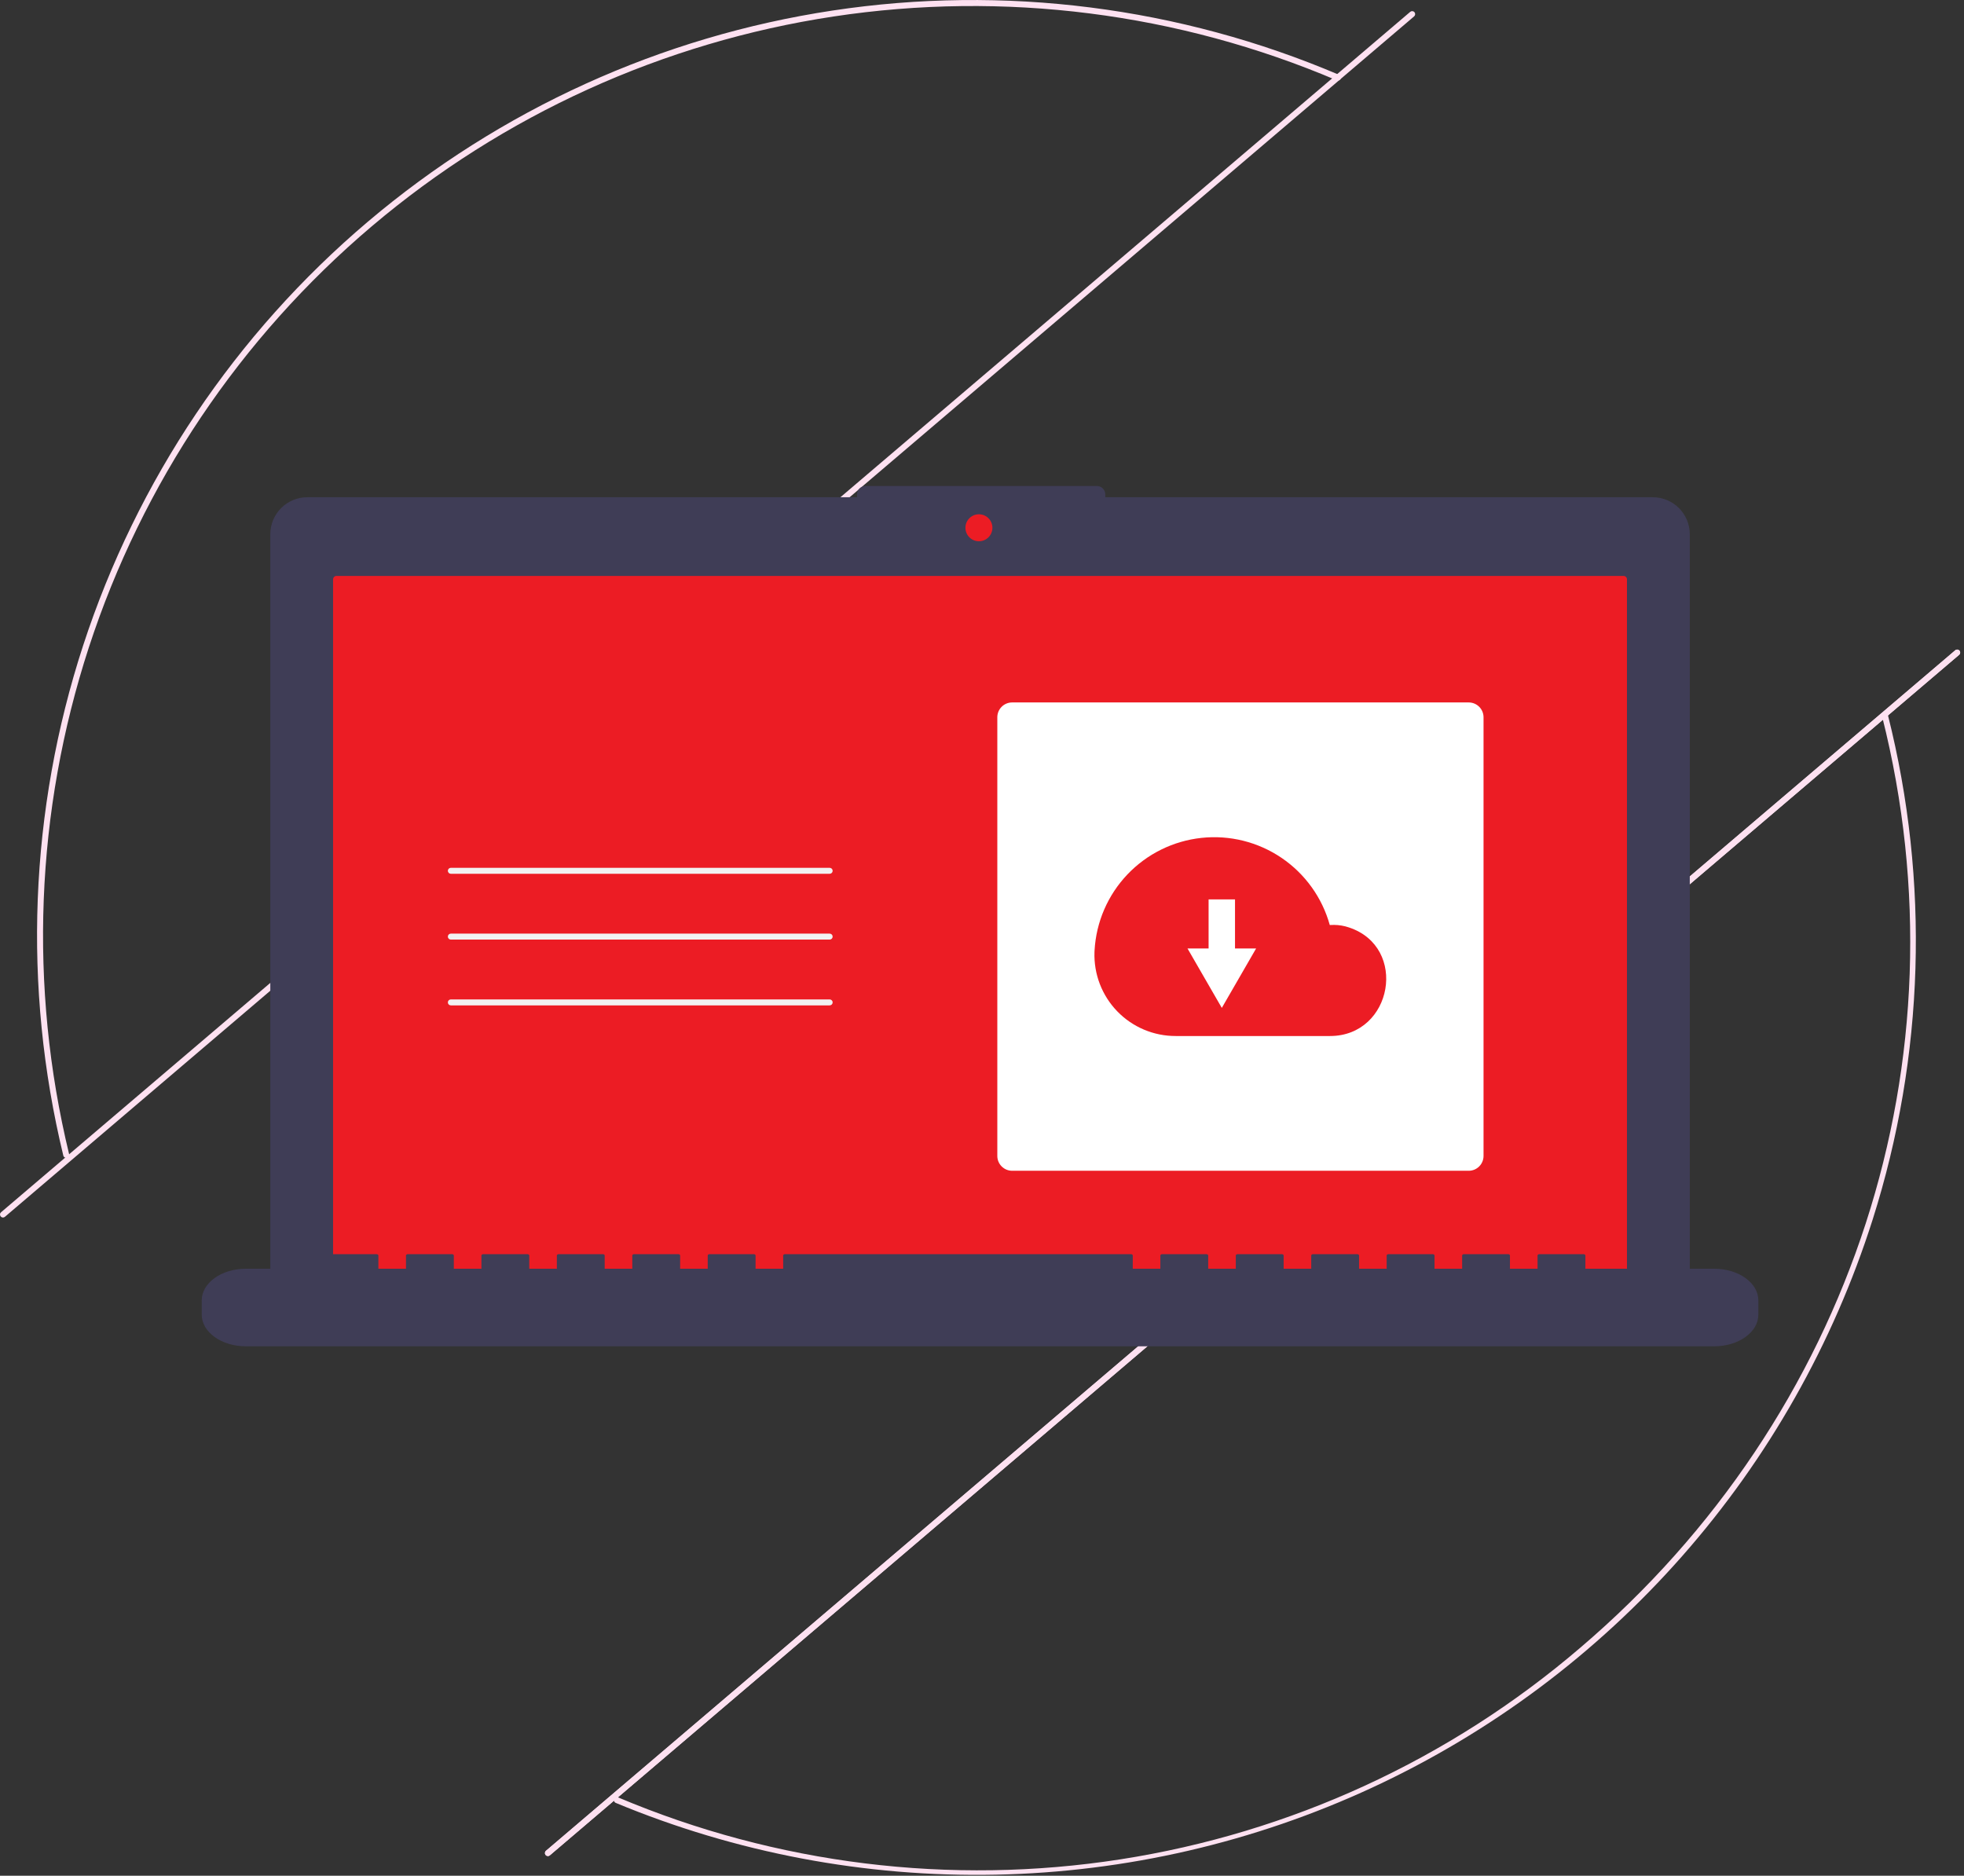
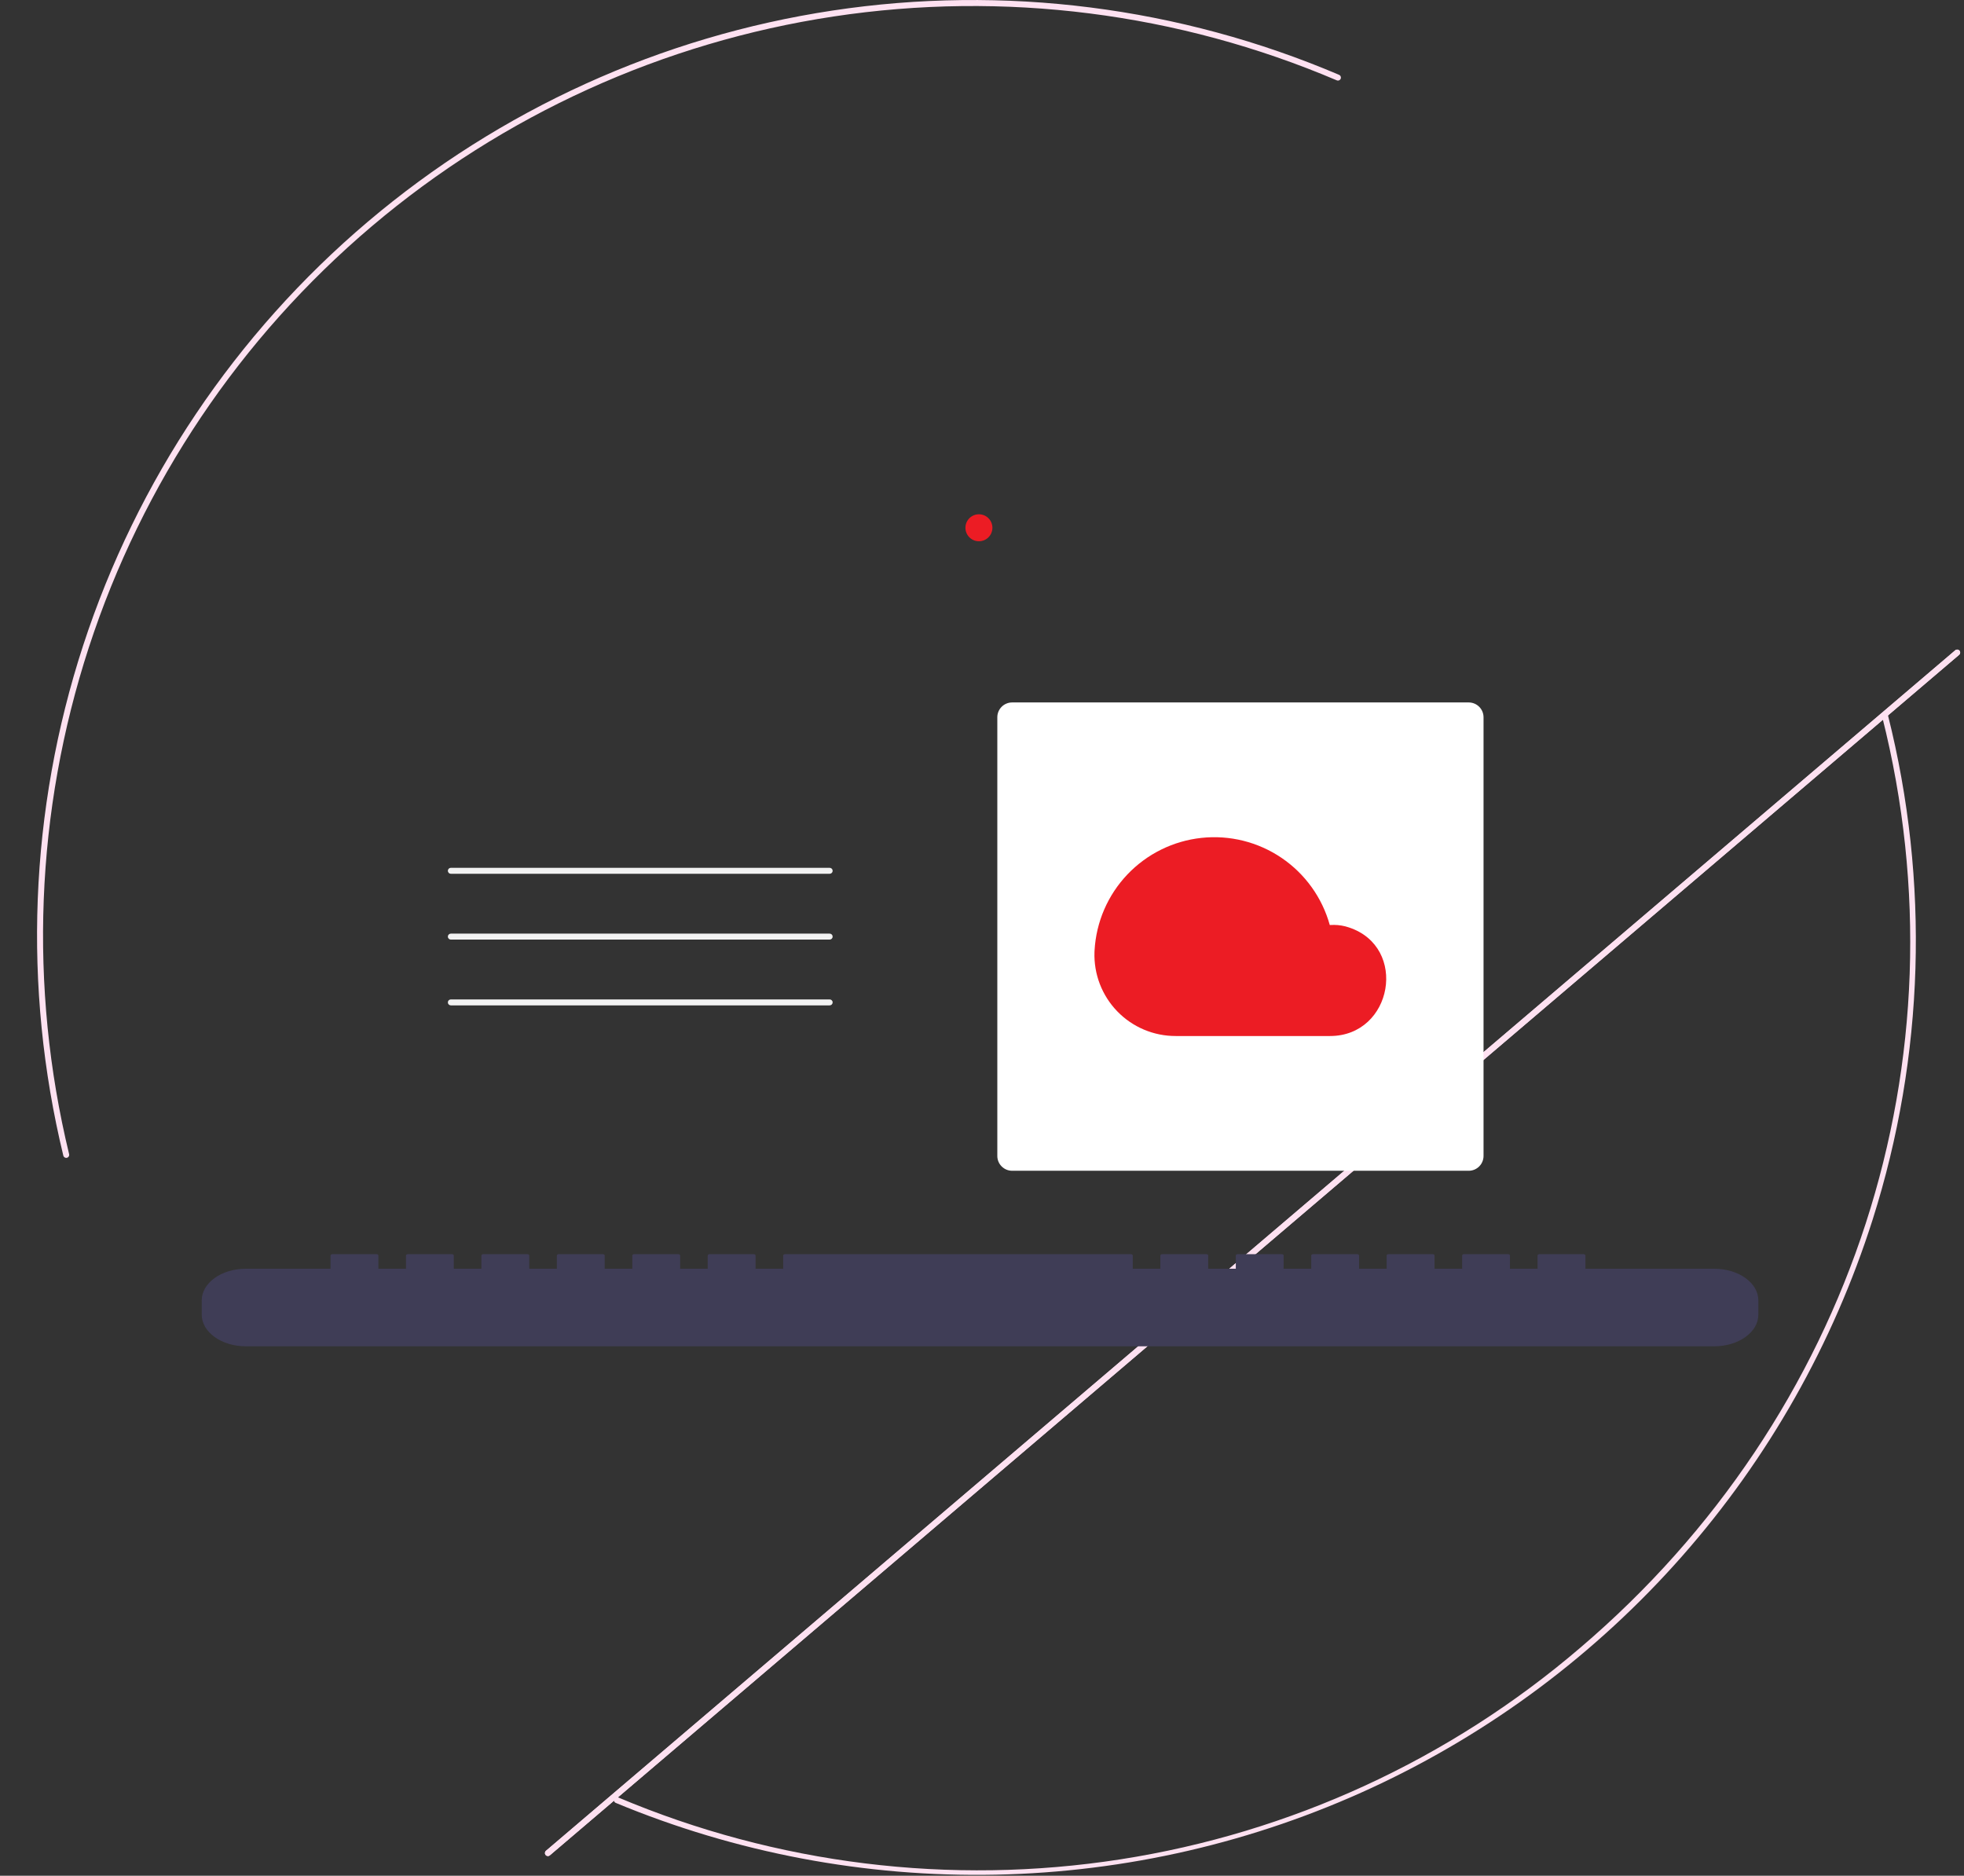
<svg xmlns="http://www.w3.org/2000/svg" width="445" height="425" viewBox="0 0 445 425" fill="none">
  <rect x="0" y="0" width="445" height="425" fill="#333333" stroke="none" />
  <path d="M14.488 262.11C14.419 262.029 14.371 261.934 14.346 261.831C5.098 223.632 6.653 183.615 18.837 146.249C31.021 108.883 53.355 75.64 83.342 50.236C113.33 24.831 149.791 8.264 188.651 2.387C227.511 -3.491 267.24 1.552 303.4 16.952C303.483 16.986 303.559 17.036 303.622 17.099C303.686 17.162 303.736 17.237 303.771 17.32C303.805 17.403 303.822 17.492 303.822 17.582C303.822 17.672 303.803 17.76 303.768 17.843C303.733 17.926 303.682 18 303.617 18.063C303.553 18.125 303.477 18.175 303.393 18.207C303.31 18.24 303.221 18.256 303.131 18.254C303.041 18.252 302.953 18.233 302.871 18.196C266.942 2.9 227.468 -2.106 188.859 3.737C150.249 9.579 114.024 26.041 84.229 51.282C54.434 76.523 32.243 109.55 20.135 146.675C8.026 183.799 6.477 223.559 15.66 261.513C15.697 261.661 15.682 261.817 15.619 261.956C15.556 262.095 15.448 262.208 15.312 262.278C15.176 262.348 15.021 262.369 14.871 262.339C14.722 262.309 14.586 262.229 14.488 262.113V262.11Z" fill="#FEE1F1" />
  <path d="M139.25 408.308C139.151 408.192 139.095 408.047 139.089 407.895C139.083 407.743 139.129 407.593 139.219 407.471C139.308 407.348 139.437 407.259 139.583 407.218C139.73 407.177 139.886 407.187 140.026 407.246C175.927 422.416 215.346 427.279 253.858 421.291C292.37 415.303 328.451 398.7 358.051 373.346C419.779 320.758 445.993 239.923 426.46 162.391C426.437 162.305 426.432 162.214 426.444 162.126C426.456 162.037 426.486 161.952 426.531 161.875C426.577 161.798 426.637 161.73 426.709 161.677C426.78 161.623 426.862 161.584 426.949 161.562C427.035 161.541 427.126 161.536 427.214 161.55C427.303 161.563 427.388 161.594 427.464 161.64C427.541 161.686 427.607 161.747 427.66 161.82C427.712 161.892 427.75 161.974 427.771 162.061C437.249 199.738 436.047 239.31 424.3 276.342C415.352 304.473 400.655 330.437 381.142 352.589C361.629 374.74 337.726 392.594 310.948 405.019C284.17 417.444 255.103 424.169 225.589 424.767C196.075 425.365 166.759 419.823 139.5 408.493C139.403 408.452 139.318 408.389 139.25 408.308V408.308Z" fill="#FEE1F1" />
  <path d="M123.629 420.306C123.571 420.238 123.527 420.16 123.5 420.076C123.473 419.991 123.462 419.902 123.469 419.814C123.476 419.725 123.501 419.639 123.541 419.56C123.582 419.481 123.637 419.41 123.705 419.353L442.999 147.359C443.066 147.298 443.145 147.252 443.23 147.222C443.316 147.192 443.406 147.18 443.497 147.186C443.587 147.191 443.675 147.215 443.756 147.256C443.837 147.297 443.909 147.353 443.967 147.422C444.026 147.491 444.07 147.571 444.097 147.657C444.125 147.743 444.134 147.834 444.126 147.924C444.117 148.015 444.09 148.102 444.047 148.182C444.004 148.261 443.946 148.331 443.875 148.388L124.582 420.382C124.514 420.44 124.436 420.483 124.352 420.511C124.267 420.538 124.178 420.549 124.09 420.542C124.001 420.535 123.915 420.51 123.836 420.47C123.757 420.429 123.687 420.374 123.629 420.306V420.306Z" fill="#FEE1F1" />
-   <path d="M0.161 275.628C0.103 275.56 0.06 275.482 0.032 275.398C0.005 275.313 -0.005 275.224 0.002 275.136C0.009 275.047 0.033 274.961 0.074 274.882C0.114 274.803 0.169 274.733 0.237 274.675L319.531 2.681C319.599 2.623 319.677 2.58 319.761 2.552C319.846 2.525 319.935 2.515 320.023 2.522C320.112 2.529 320.198 2.553 320.277 2.594C320.356 2.634 320.426 2.689 320.484 2.757C320.542 2.825 320.585 2.903 320.613 2.987C320.64 3.072 320.65 3.161 320.643 3.249C320.636 3.338 320.612 3.424 320.572 3.503C320.531 3.582 320.476 3.652 320.408 3.71L1.114 275.704C1.046 275.762 0.968 275.805 0.884 275.833C0.799 275.86 0.71 275.87 0.622 275.863C0.533 275.856 0.447 275.832 0.368 275.792C0.289 275.751 0.219 275.696 0.161 275.628V275.628Z" fill="#FEE1F1" />
  <path d="M123.629 420.306C123.571 420.238 123.527 420.16 123.5 420.076C123.473 419.991 123.462 419.902 123.469 419.814C123.476 419.725 123.501 419.639 123.541 419.56C123.582 419.481 123.637 419.41 123.705 419.353L442.999 147.359C443.066 147.298 443.145 147.252 443.23 147.222C443.316 147.192 443.406 147.18 443.497 147.186C443.587 147.191 443.675 147.215 443.756 147.256C443.837 147.297 443.909 147.353 443.967 147.422C444.026 147.491 444.07 147.571 444.097 147.657C444.125 147.743 444.134 147.834 444.126 147.924C444.117 148.015 444.09 148.102 444.047 148.182C444.004 148.261 443.946 148.331 443.875 148.388L124.582 420.382C124.514 420.44 124.436 420.483 124.352 420.511C124.267 420.538 124.178 420.549 124.09 420.542C124.001 420.535 123.915 420.51 123.836 420.47C123.757 420.429 123.687 420.374 123.629 420.306V420.306Z" fill="#FEE1F1" />
-   <path d="M374.477 112.667H250.435V112.02C250.435 111.77 250.386 111.522 250.29 111.291C250.194 111.06 250.053 110.851 249.876 110.674C249.699 110.498 249.489 110.358 249.257 110.263C249.026 110.168 248.778 110.119 248.528 110.12H196.097C195.847 110.119 195.599 110.168 195.368 110.263C195.137 110.358 194.926 110.498 194.749 110.674C194.572 110.851 194.431 111.06 194.335 111.291C194.239 111.522 194.19 111.77 194.19 112.02V112.667H69.636C67.415 112.663 65.283 113.542 63.71 115.109C62.137 116.677 61.25 118.805 61.246 121.026V290.24C61.25 292.461 62.137 294.59 63.71 296.157C65.283 297.725 67.415 298.603 69.636 298.599H374.477C375.577 298.601 376.666 298.387 377.683 297.968C378.7 297.549 379.625 296.934 380.404 296.157C381.183 295.381 381.802 294.459 382.224 293.444C382.647 292.429 382.866 291.34 382.868 290.24V121.026C382.864 118.805 381.978 116.677 380.404 115.109C378.831 113.542 376.699 112.663 374.478 112.667H374.477Z" fill="#3F3D56" />
-   <path d="M76.253 130.493C76.045 130.493 75.846 130.575 75.699 130.722C75.552 130.869 75.469 131.067 75.468 131.275V291.775C75.469 291.983 75.552 292.182 75.699 292.328C75.846 292.475 76.045 292.557 76.253 292.557H367.853C368.061 292.557 368.26 292.475 368.407 292.329C368.555 292.182 368.637 291.983 368.638 291.775V131.275C368.637 131.067 368.554 130.869 368.407 130.722C368.26 130.575 368.061 130.493 367.853 130.493H76.253Z" fill="#ec1c24" />
  <path d="M221.801 122.638C223.489 122.638 224.857 121.27 224.857 119.582C224.857 117.894 223.489 116.526 221.801 116.526C220.113 116.526 218.745 117.894 218.745 119.582C218.745 121.27 220.113 122.638 221.801 122.638Z" fill="#ec1c24" />
  <path d="M388.399 287.47H359.216V284.47C359.216 284.305 359.029 284.17 358.799 284.17H348.793C348.563 284.17 348.376 284.304 348.376 284.47V287.47H342.123V284.47C342.123 284.305 341.936 284.17 341.706 284.17H331.704C331.474 284.17 331.287 284.304 331.287 284.47V287.47H325.033V284.47C325.033 284.305 324.846 284.17 324.616 284.17H314.604C314.374 284.17 314.187 284.304 314.187 284.47V287.47H307.934V284.47C307.934 284.305 307.747 284.17 307.517 284.17H297.515C297.285 284.17 297.098 284.304 297.098 284.47V287.47H290.844V284.47C290.844 284.305 290.657 284.17 290.427 284.17H280.422C280.192 284.17 280.005 284.304 280.005 284.47V287.47H273.752V284.47C273.752 284.305 273.565 284.17 273.335 284.17H263.33C263.1 284.17 262.913 284.304 262.913 284.47V287.47H256.659V284.47C256.659 284.305 256.472 284.17 256.242 284.17H177.866C177.636 284.17 177.449 284.304 177.449 284.47V287.47H171.196V284.47C171.196 284.305 171.009 284.17 170.779 284.17H160.773C160.543 284.17 160.356 284.304 160.356 284.47V287.47H154.104V284.47C154.104 284.305 153.917 284.17 153.687 284.17H143.68C143.45 284.17 143.263 284.304 143.263 284.47V287.47H137.01V284.47C137.01 284.305 136.823 284.17 136.593 284.17H126.588C126.358 284.17 126.171 284.304 126.171 284.47V287.47H119.917V284.47C119.917 284.305 119.73 284.17 119.5 284.17H109.495C109.265 284.17 109.078 284.304 109.078 284.47V287.47H102.824V284.47C102.824 284.305 102.637 284.17 102.407 284.17H92.404C92.174 284.17 91.987 284.304 91.987 284.47V287.47H85.734V284.47C85.734 284.305 85.547 284.17 85.317 284.17H75.309C75.079 284.17 74.892 284.304 74.892 284.47V287.47H55.715C50.189 287.47 45.709 290.679 45.709 294.638V297.879C45.709 301.838 50.189 305.047 55.715 305.047H388.399C393.925 305.047 398.405 301.838 398.405 297.879V294.638C398.404 290.679 393.924 287.47 388.399 287.47Z" fill="#3F3D56" />
  <path d="M187.985 197.982H102.149C101.97 197.982 101.798 197.911 101.671 197.784C101.544 197.657 101.473 197.485 101.473 197.306C101.473 197.127 101.544 196.955 101.671 196.828C101.798 196.701 101.97 196.63 102.149 196.63H187.985C188.164 196.63 188.336 196.701 188.463 196.828C188.59 196.955 188.661 197.127 188.661 197.306C188.661 197.485 188.59 197.657 188.463 197.784C188.336 197.911 188.164 197.982 187.985 197.982V197.982Z" fill="#F2F2F2" />
  <path d="M187.985 212.892H102.149C101.97 212.892 101.798 212.821 101.671 212.694C101.544 212.567 101.473 212.395 101.473 212.216C101.473 212.037 101.544 211.865 101.671 211.738C101.798 211.611 101.97 211.54 102.149 211.54H187.985C188.164 211.54 188.336 211.611 188.463 211.738C188.59 211.865 188.661 212.037 188.661 212.216C188.661 212.395 188.59 212.567 188.463 212.694C188.336 212.821 188.164 212.892 187.985 212.892V212.892Z" fill="#F2F2F2" />
  <path d="M187.985 227.799H102.149C101.97 227.799 101.798 227.728 101.671 227.601C101.544 227.474 101.473 227.302 101.473 227.123C101.473 226.943 101.544 226.772 101.671 226.645C101.798 226.518 101.97 226.447 102.149 226.447H187.985C188.164 226.447 188.336 226.518 188.463 226.645C188.59 226.772 188.661 226.943 188.661 227.123C188.661 227.302 188.59 227.474 188.463 227.601C188.336 227.728 188.164 227.799 187.985 227.799V227.799Z" fill="#F2F2F2" />
  <path d="M332.778 159.16H229.33C227.474 159.16 225.97 160.664 225.97 162.52V261.912C225.97 263.768 227.474 265.272 229.33 265.272H332.778C334.634 265.272 336.138 263.768 336.138 261.912V162.52C336.138 160.664 334.634 159.16 332.778 159.16Z" fill="white" />
  <path d="M248.006 215.318C248.37 208.891 251.005 202.803 255.44 198.139C259.876 193.474 265.823 190.536 272.223 189.848C278.623 189.16 285.059 190.767 290.384 194.383C295.71 197.999 299.578 203.389 301.299 209.591C301.628 209.579 301.957 209.566 302.289 209.566C303.421 209.577 304.545 209.768 305.617 210.132C319.128 214.569 315.57 234.741 301.349 234.741H266.399C263.927 234.748 261.479 234.256 259.202 233.295C256.925 232.333 254.865 230.922 253.146 229.146C251.427 227.37 250.084 225.265 249.197 222.958C248.311 220.651 247.899 218.188 247.986 215.718C247.992 215.585 247.999 215.452 248.006 215.318Z" fill="#ec1c24" />
-   <path d="M279.827 214.906V203.788H273.841V214.906H269.062L272.948 221.638L276.835 228.369L280.721 221.638L284.607 214.906H279.827Z" fill="white" />
</svg>